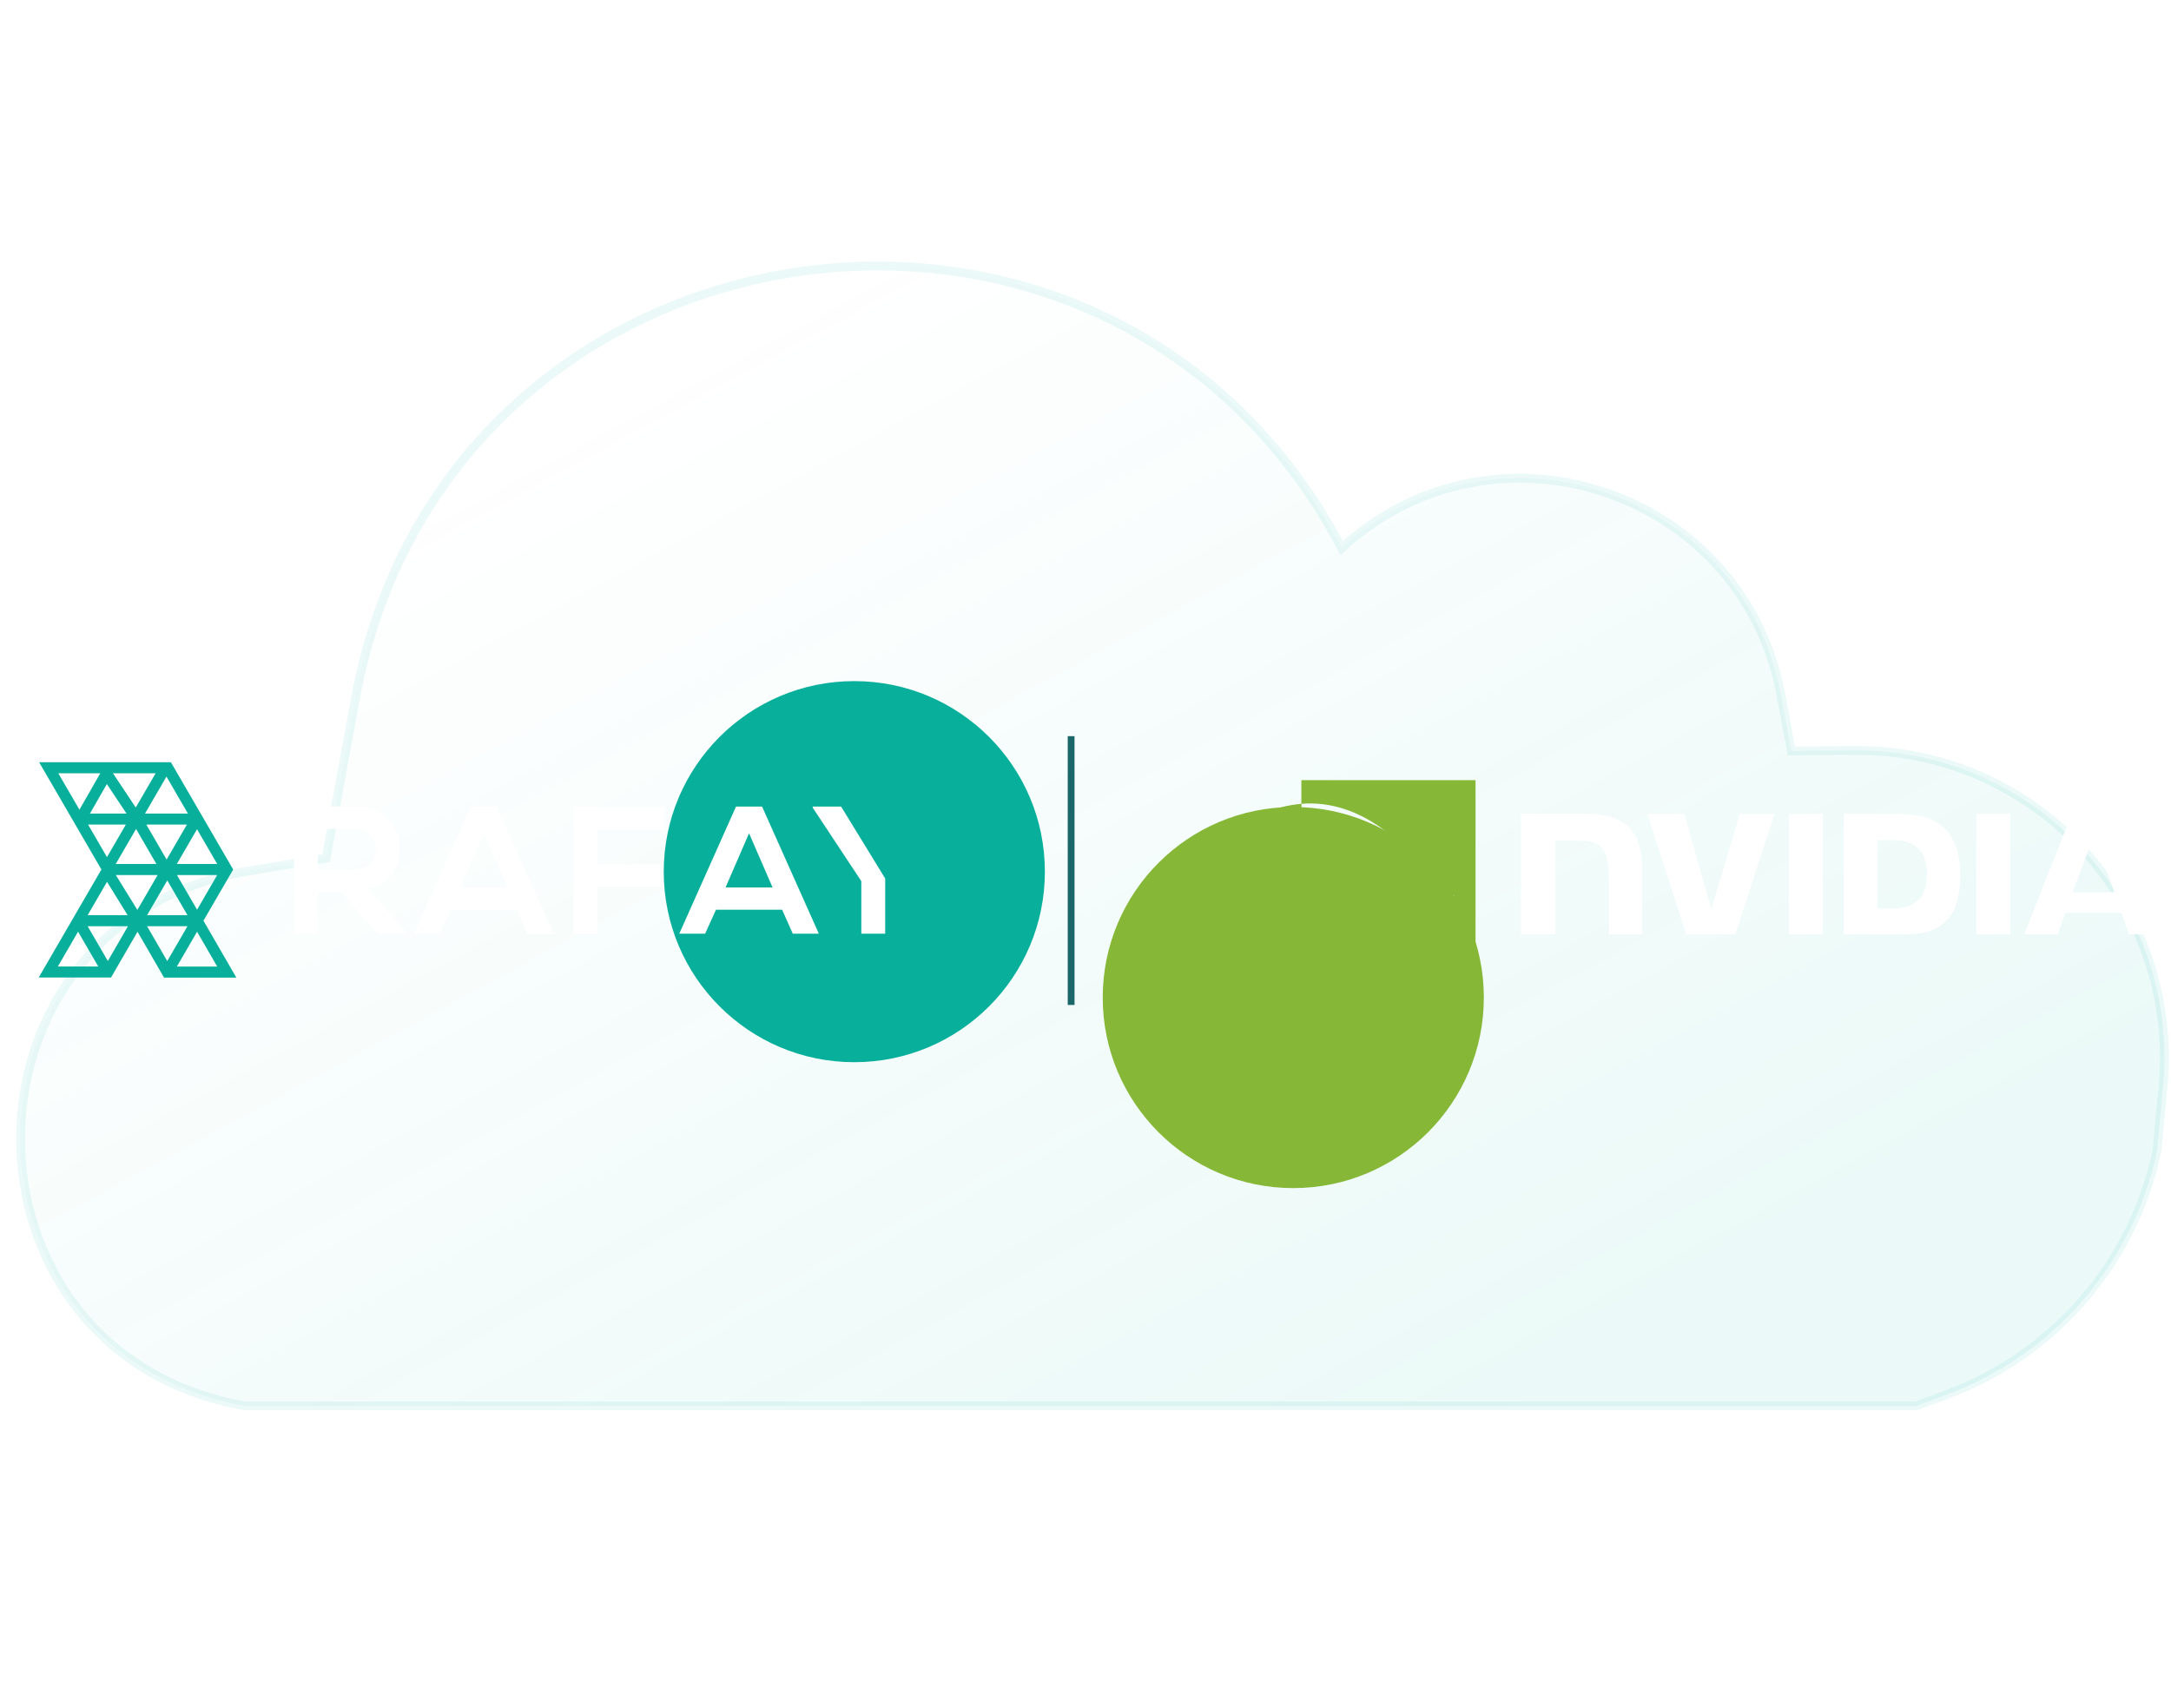
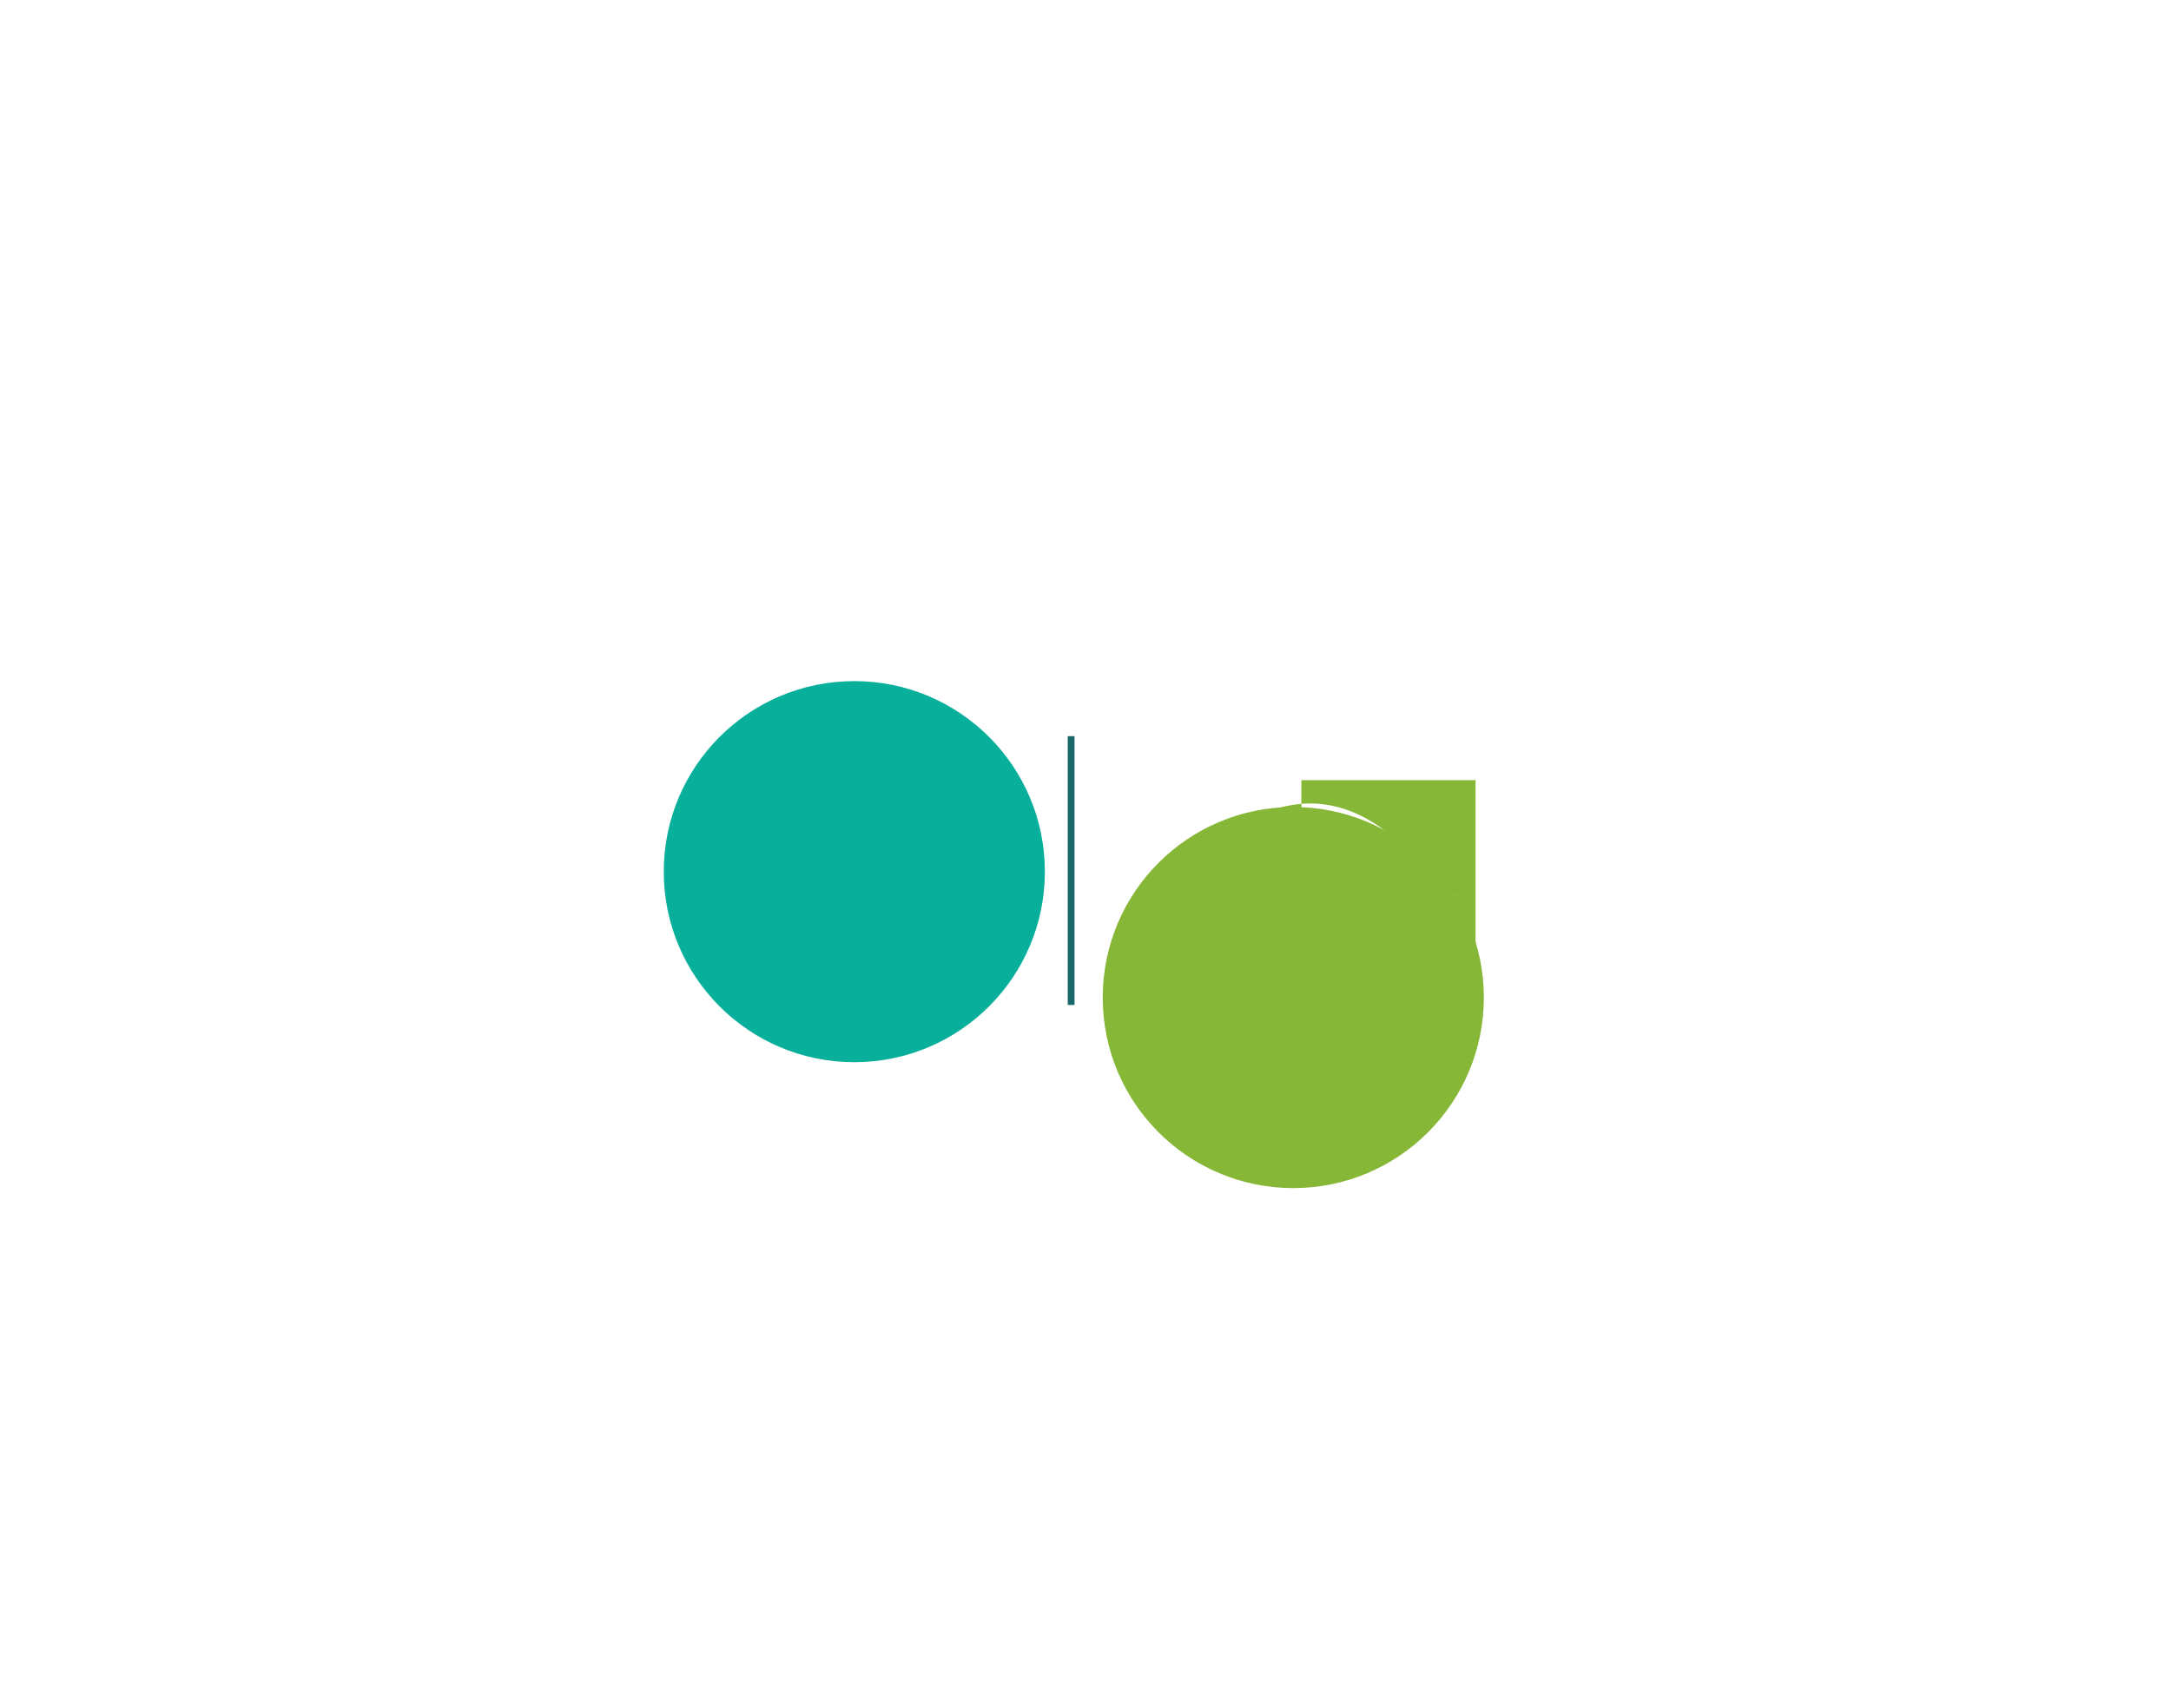
<svg xmlns="http://www.w3.org/2000/svg" width="638" height="502" viewBox="0 0 638 502" fill="none">
-   <path opacity="0.08" d="M95.844 252.206L104.461 205.24C131.018 60.48 325.717 30.81 394.282 161.074C439.25 119.869 512.038 144.076 523.304 203.981L526.447 220.693L545.02 220.559C598.52 220.175 640.644 266.037 635.662 319.245L633.884 338.228C626.985 371.096 603.681 398.127 572.164 409.82L563.112 413.178H71.969C-16.364 397.569 -15.714 270.745 72.775 256.04L95.844 252.206Z" fill="url(#paint0_linear_5701_3)" stroke="#00B6A2" stroke-width="2.579" stroke-miterlimit="10" />
  <g filter="url(#filter0_f_5701_3)">
    <circle cx="251.062" cy="256.178" r="56" fill="#08B09C" />
  </g>
  <g filter="url(#filter1_f_5701_3)">
    <circle cx="380.062" cy="293.178" r="56" fill="#86B737" />
  </g>
  <g clip-path="url(#clip0_5701_3)">
-     <path fill-rule="evenodd" clip-rule="evenodd" d="M266.508 237.042L258.676 249.273L262.502 255.52L274.955 237.362V237.042H266.508Z" fill="#08B09C" />
    <path fill-rule="evenodd" clip-rule="evenodd" d="M256.628 252.473L248.233 238.774L247.172 237.042H238.832V237.362L253.121 258.975V274.406H260.133L260.14 258.204L256.628 252.473Z" fill="white" />
-     <path fill-rule="evenodd" clip-rule="evenodd" d="M104.076 243.598C108.486 243.598 110.451 246.592 110.451 249.594C110.451 252.597 108.537 255.592 104.076 255.592H93.398V243.598H104.076ZM117.463 249.435C117.463 242.959 112.841 237.096 104.076 237.042C98.179 237.095 92.282 237.042 86.387 237.042V274.406H93.398V261.933H100.144L110.982 274.406H119.321V273.925L108.06 261.187C115.124 259.749 117.463 254.579 117.463 249.435Z" fill="white" />
    <path fill-rule="evenodd" clip-rule="evenodd" d="M135.267 260.814L142.173 244.897L149.079 260.814H135.267ZM138.349 237.042L121.668 274.406H129.264L132.452 267.371H151.894L155.028 274.406H162.678L145.997 237.042H138.349Z" fill="white" />
    <path fill-rule="evenodd" clip-rule="evenodd" d="M168.582 237.149V274.406H175.594V260.601H194.239V254.099H175.594V243.918H195.301V237.149H168.582Z" fill="white" />
    <path fill-rule="evenodd" clip-rule="evenodd" d="M213.221 260.814L220.127 244.897L227.033 260.814H213.221ZM216.302 237.042L199.621 274.406H207.218L210.405 267.371H229.848L232.983 274.406H240.632L223.951 237.042H216.302Z" fill="white" />
    <path fill-rule="evenodd" clip-rule="evenodd" d="M57.9 243.708L51.968 253.925H63.83L57.9 243.708ZM34.036 257.171L40.368 267.429L40.412 267.352L46.323 257.171H34.036ZM37.499 268.971L31.449 259.171L25.76 268.971H37.499ZM25.76 272.217L31.69 282.435L37.598 272.217H25.76ZM28.875 284.048L22.942 273.828L17.009 284.048H28.875ZM57.914 273.835L51.968 284.077H63.836L57.914 273.835ZM59.792 270.591L59.794 270.595L59.792 270.599L68.057 284.894L69.462 287.324H48.209L47.736 286.506L40.412 273.836L33.101 286.477L32.629 287.294H11.371L12.78 284.866L29.8 255.547L12.909 226.451L11.499 224.023H50.225L50.7 224.84L68.057 254.743L68.525 255.547L68.057 256.353L59.792 270.591ZM52.001 257.171L57.916 267.359L63.83 257.171H52.001ZM55.092 268.971L49.162 258.756L43.233 268.971H55.092ZM49.146 282.46L55.092 272.217H43.224L49.146 282.46ZM45.961 253.925L39.987 243.632L34.013 253.925H45.961ZM43 242.345L48.965 252.621L54.929 242.345H43ZM31.435 251.901L36.982 242.345H25.887L31.435 251.901ZM45.732 227.269H33.207L39.897 237.323L45.732 227.269ZM42.618 239.099H55.223L48.92 228.241L42.618 239.099ZM26.442 239.099H37.173L31.405 230.43L26.442 239.099ZM17.136 227.269L23.346 237.966L29.469 227.269H17.136Z" fill="#08B09C" />
  </g>
  <line x1="314.778" y1="216.356" x2="314.778" y2="295.356" stroke="#1B6669" stroke-width="2" />
  <g clip-path="url(#clip1_5701_3)">
    <path d="M525.689 239.185V274.63H535.692V239.185H525.689ZM446.988 239.125V274.6H457.081V247.055L464.951 247.085C467.535 247.085 469.337 247.716 470.568 249.037C472.161 250.719 472.791 253.453 472.791 258.409V274.6H482.584V255.015C482.584 241.017 473.662 239.125 464.951 239.125H446.988ZM541.82 239.185V274.63H558.041C566.692 274.63 569.515 273.188 572.549 269.974C574.712 267.721 576.094 262.735 576.094 257.298C576.094 252.311 574.922 247.866 572.849 245.102C569.185 240.146 563.838 239.185 555.848 239.185H541.82ZM551.732 246.874H556.028C562.276 246.874 566.301 249.668 566.301 256.937C566.301 264.207 562.276 267.03 556.028 267.03H551.732V246.874ZM511.271 239.185L502.92 267.271L494.93 239.185H484.116L495.53 274.63H509.949L521.484 239.185H511.271ZM580.78 274.63H590.782V239.185H580.78V274.63ZM608.836 239.185L594.868 274.6H604.72L606.943 268.322H623.464L625.567 274.57H636.291L622.203 239.185H608.836ZM615.324 245.643L621.392 262.224H609.076L615.324 245.643Z" fill="white" />
    <path d="M382.437 245.072V240.206C382.917 240.176 383.398 240.146 383.879 240.146C397.216 239.725 405.957 251.621 405.957 251.621C405.957 251.621 396.525 264.717 386.402 264.717C385.05 264.717 383.728 264.507 382.467 264.087V249.308C387.663 249.939 388.715 252.221 391.809 257.418L398.748 251.591C398.748 251.591 393.671 244.952 385.14 244.952C384.239 244.922 383.338 244.982 382.437 245.072ZM382.437 228.972V236.241L383.879 236.151C402.412 235.52 414.518 251.35 414.518 251.35C414.518 251.35 400.64 268.232 386.192 268.232C384.93 268.232 383.698 268.112 382.467 267.902V272.407C383.488 272.527 384.539 272.618 385.561 272.618C399.018 272.618 408.75 265.739 418.183 257.628C419.745 258.89 426.143 261.924 427.464 263.246C418.513 270.755 397.636 276.793 385.801 276.793C384.66 276.793 383.578 276.733 382.497 276.613V282.951H433.622V228.972H382.437ZM382.437 264.087V267.932C370.001 265.709 366.546 252.762 366.546 252.762C366.546 252.762 372.524 246.154 382.437 245.072V249.278H382.407C377.21 248.647 373.125 253.513 373.125 253.513C373.125 253.513 375.438 261.714 382.437 264.087ZM360.359 252.221C360.359 252.221 367.718 241.348 382.467 240.206V236.241C366.126 237.563 352.008 251.38 352.008 251.38C352.008 251.38 359.998 274.51 382.437 276.613V272.407C365.976 270.365 360.359 252.221 360.359 252.221Z" fill="#86B737" />
  </g>
  <defs>
    <filter id="filter0_f_5701_3" x="-4.938" y="0.178" width="512" height="512" filterUnits="userSpaceOnUse" color-interpolation-filters="sRGB">
      <feFlood flood-opacity="0" result="BackgroundImageFix" />
      <feBlend mode="normal" in="SourceGraphic" in2="BackgroundImageFix" result="shape" />
      <feGaussianBlur stdDeviation="100" result="effect1_foregroundBlur_5701_3" />
    </filter>
    <filter id="filter1_f_5701_3" x="124.062" y="37.178" width="512" height="512" filterUnits="userSpaceOnUse" color-interpolation-filters="sRGB">
      <feFlood flood-opacity="0" result="BackgroundImageFix" />
      <feBlend mode="normal" in="SourceGraphic" in2="BackgroundImageFix" result="shape" />
      <feGaussianBlur stdDeviation="100" result="effect1_foregroundBlur_5701_3" />
    </filter>
    <linearGradient id="paint0_linear_5701_3" x1="536.739" y1="364.941" x2="350.874" y2="22.502" gradientUnits="userSpaceOnUse">
      <stop stop-color="#00B6A2" />
      <stop offset="1" stop-color="#00B6A2" stop-opacity="0" />
    </linearGradient>
    <clipPath id="clip0_5701_3">
-       <rect width="264.423" height="63.716" fill="white" transform="translate(11.125 223.998)" />
-     </clipPath>
+       </clipPath>
    <clipPath id="clip1_5701_3">
      <rect width="284.284" height="53.137" fill="white" transform="translate(352.008 229.287)" />
    </clipPath>
  </defs>
</svg>